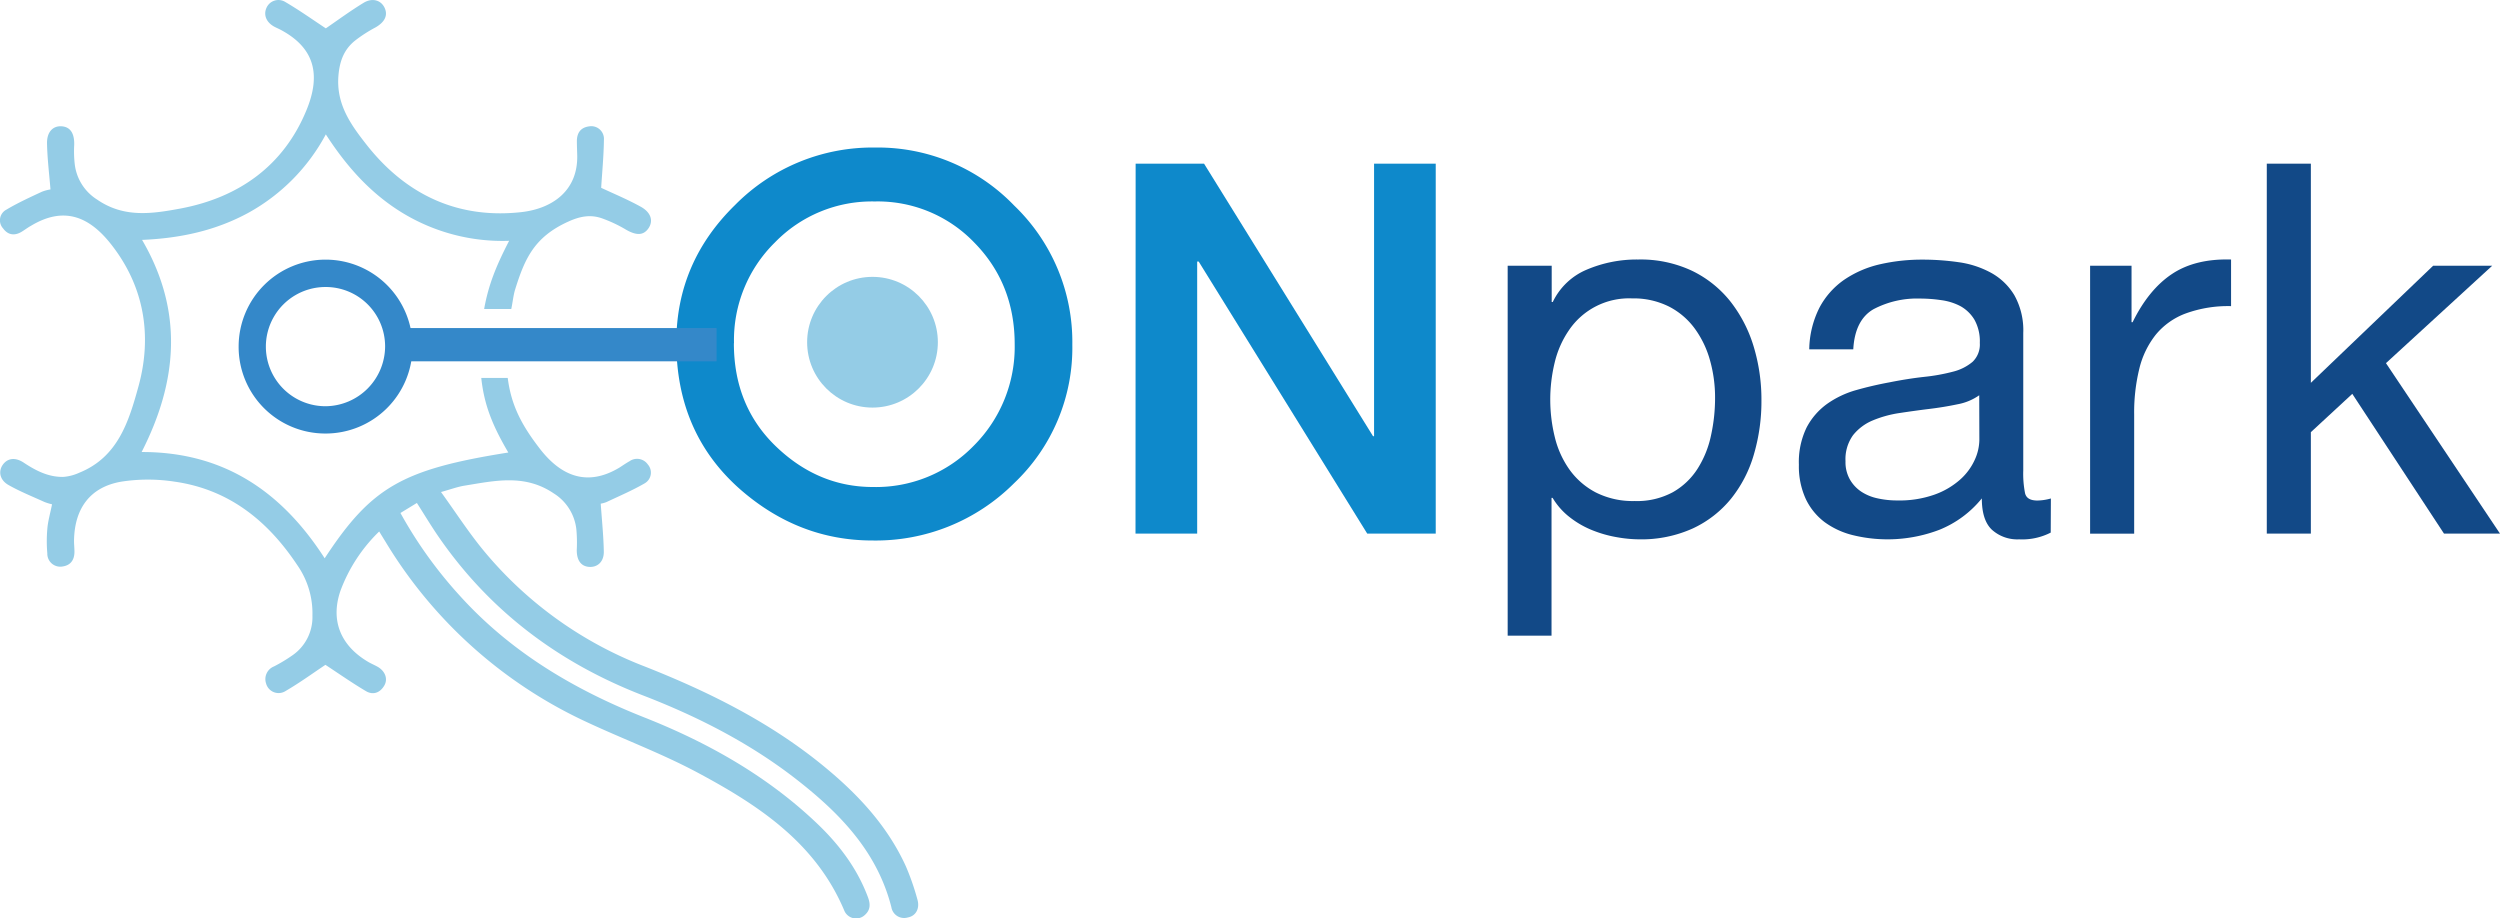
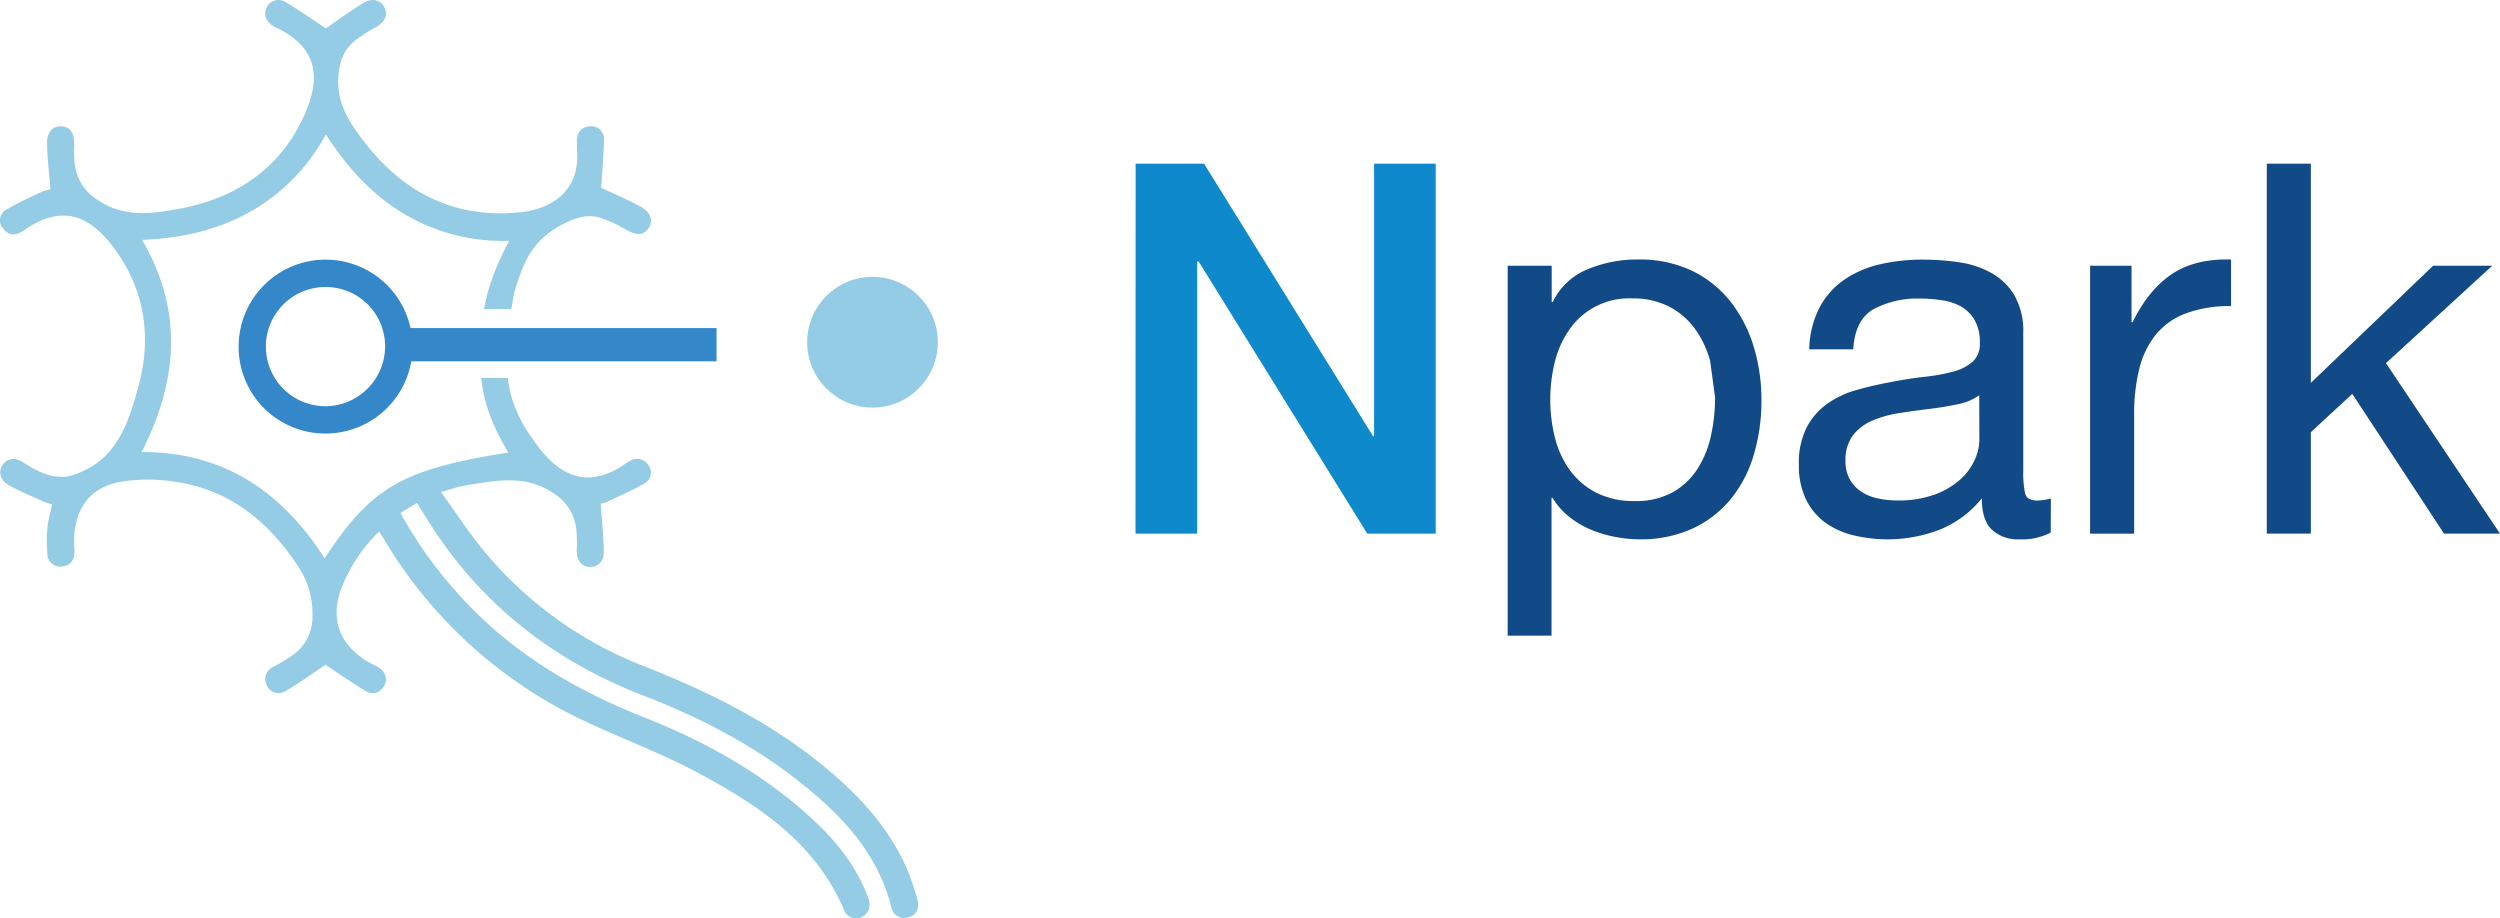
<svg xmlns="http://www.w3.org/2000/svg" width="214.54mm" height="78.82mm" viewBox="0 0 608.14 223.41">
  <g id="Capa_2" data-name="Capa 2">
    <g id="Capa_1-2" data-name="Capa 1">
      <path d="M58.05,84.22a21.15,21.15,0,1,1,21.08,21.23A21.08,21.08,0,0,1,58.05,84.22ZM79.12,69.81a14.5,14.5,0,0,0,.11,29A14.61,14.61,0,0,0,93.68,84.22,14.44,14.44,0,0,0,79.12,69.81Z" fill="#3488c9" />
      <g>
        <g>
-           <path d="M164.52,83.31q0-19.47,14.27-33.43a47,47,0,0,1,34.14-14A46.07,46.07,0,0,1,246.71,50a46,46,0,0,1,14.14,33.84,45.38,45.38,0,0,1-14.2,33.73,47.54,47.54,0,0,1-34.44,13.9q-17.85,0-32.05-12.35Q164.53,105.44,164.52,83.31Zm14,.18q0,15.27,10.26,25.12t23.58,9.85a33.15,33.15,0,0,0,24.47-10,34,34,0,0,0,10-24.71Q246.83,69,237,59a32.54,32.54,0,0,0-24.23-10,32.87,32.87,0,0,0-24.3,10A33.28,33.28,0,0,0,178.55,83.49Z" fill="#0e89cb" />
          <path d="M276.25,39.8h16.64L334,106.1h.25V39.8h15v90H332.59l-41-66.18h-.37V129.8h-15Z" fill="#0e89cb" />
-           <path d="M377.46,64.63v8.83h.26A16,16,0,0,1,386,65.58a31,31,0,0,1,12.48-2.46,29.37,29.37,0,0,1,13.17,2.77,26.83,26.83,0,0,1,9.33,7.5,33.33,33.33,0,0,1,5.61,10.9,44.59,44.59,0,0,1,1.89,13.11,45.85,45.85,0,0,1-1.83,13.11,30.81,30.81,0,0,1-5.55,10.78,26.24,26.24,0,0,1-9.32,7.25,30.34,30.34,0,0,1-13.05,2.65,31.81,31.81,0,0,1-5.36-.51,29.13,29.13,0,0,1-5.86-1.64,22.25,22.25,0,0,1-5.48-3.09,16.92,16.92,0,0,1-4.35-4.85h-.26v33.53H366.75v-90ZM416,87.76A24,24,0,0,0,412.32,80a17.88,17.88,0,0,0-6.3-5.42,19.23,19.23,0,0,0-9-2,17.65,17.65,0,0,0-15.37,7.75,23.41,23.41,0,0,0-3.47,7.88,38.28,38.28,0,0,0,.06,18.22,22.89,22.89,0,0,0,3.6,7.87,18.25,18.25,0,0,0,6.36,5.49,19.93,19.93,0,0,0,9.45,2.08,18.32,18.32,0,0,0,9.27-2.14,17.14,17.14,0,0,0,6-5.68,24.42,24.42,0,0,0,3.28-8.07,42.32,42.32,0,0,0,1-9.32A33.26,33.26,0,0,0,416,87.76Z" fill="#124987" />
+           <path d="M377.46,64.63v8.83h.26A16,16,0,0,1,386,65.58a31,31,0,0,1,12.48-2.46,29.37,29.37,0,0,1,13.17,2.77,26.83,26.83,0,0,1,9.33,7.5,33.33,33.33,0,0,1,5.61,10.9,44.59,44.59,0,0,1,1.89,13.11,45.85,45.85,0,0,1-1.83,13.11,30.81,30.81,0,0,1-5.55,10.78,26.24,26.24,0,0,1-9.32,7.25,30.34,30.34,0,0,1-13.05,2.65,31.81,31.81,0,0,1-5.36-.51,29.13,29.13,0,0,1-5.86-1.64,22.25,22.25,0,0,1-5.48-3.09,16.92,16.92,0,0,1-4.35-4.85h-.26v33.53H366.75v-90ZM416,87.76A24,24,0,0,0,412.32,80a17.88,17.88,0,0,0-6.3-5.42,19.23,19.23,0,0,0-9-2,17.65,17.65,0,0,0-15.37,7.75,23.41,23.41,0,0,0-3.47,7.88,38.28,38.28,0,0,0,.06,18.22,22.89,22.89,0,0,0,3.6,7.87,18.25,18.25,0,0,0,6.36,5.49,19.93,19.93,0,0,0,9.45,2.08,18.32,18.32,0,0,0,9.27-2.14,17.14,17.14,0,0,0,6-5.68,24.42,24.42,0,0,0,3.28-8.07,42.32,42.32,0,0,0,1-9.32Z" fill="#124987" />
          <path d="M498.85,129.55a15.18,15.18,0,0,1-7.69,1.64,9.21,9.21,0,0,1-6.62-2.34c-1.64-1.55-2.45-4.09-2.45-7.62a25.57,25.57,0,0,1-10.28,7.62,35.39,35.39,0,0,1-21.05,1.33,19.54,19.54,0,0,1-6.87-3.15,15.22,15.22,0,0,1-4.6-5.61,18.94,18.94,0,0,1-1.7-8.38,19.15,19.15,0,0,1,1.89-9.08,16.52,16.52,0,0,1,5-5.74,23.13,23.13,0,0,1,7.06-3.34c2.64-.75,5.36-1.38,8.13-1.89q4.41-.88,8.38-1.32a45.79,45.79,0,0,0,7-1.26,11.78,11.78,0,0,0,4.79-2.4,5.83,5.83,0,0,0,1.76-4.6,10.72,10.72,0,0,0-1.32-5.67,9.2,9.2,0,0,0-3.4-3.28A14,14,0,0,0,472.19,73a35.54,35.54,0,0,0-5.1-.38,22.71,22.71,0,0,0-11.35,2.59c-3,1.72-4.66,5-4.92,9.76H440.11a23.24,23.24,0,0,1,2.52-10.21A19.18,19.18,0,0,1,448.68,68a25.58,25.58,0,0,1,8.64-3.72,45.89,45.89,0,0,1,10.39-1.13,61.07,61.07,0,0,1,8.77.63,22.94,22.94,0,0,1,7.87,2.58A15.05,15.05,0,0,1,490,71.8,17.45,17.45,0,0,1,492.17,81v33.46a24.59,24.59,0,0,0,.44,5.53c.3,1.18,1.28,1.76,3,1.76a12.77,12.77,0,0,0,3.28-.5ZM481.46,96.14a13.31,13.31,0,0,1-5.3,2.2q-3.27.69-6.87,1.13c-2.39.29-4.81.63-7.25,1a27.21,27.21,0,0,0-6.55,1.82,12,12,0,0,0-4.73,3.57,10,10,0,0,0-1.83,6.34,8.55,8.55,0,0,0,1.08,4.45,8.81,8.81,0,0,0,2.77,2.95,11.61,11.61,0,0,0,4,1.63,21.79,21.79,0,0,0,4.79.5,25.46,25.46,0,0,0,9.07-1.44,18.93,18.93,0,0,0,6.18-3.64,14.35,14.35,0,0,0,3.53-4.76,12,12,0,0,0,1.14-4.83Z" fill="#124987" />
          <path d="M518.51,64.63V78.37h.26q3.9-7.94,9.57-11.72t14.38-3.53V74.46a30.21,30.21,0,0,0-11,1.77,17.14,17.14,0,0,0-7.31,5.17,21.39,21.39,0,0,0-4,8.25,44.65,44.65,0,0,0-1.26,11.16v29H508.43V64.63Z" fill="#124987" />
          <path d="M562.13,39.8V93.12l29.75-28.49h14.37L580.4,88.33l27.74,41.47H594.52l-22.31-34-10.08,9.32V129.8H551.41v-90Z" fill="#124987" />
        </g>
        <circle cx="212.24" cy="83.24" r="15.9" fill="#94cce6" />
        <line x1="98.03" y1="83.84" x2="174.31" y2="83.84" fill="none" stroke="#3488c9" stroke-miterlimit="10" stroke-width="8.09" />
      </g>
      <path d="M223.16,218.78a60.8,60.8,0,0,0-2.8-8.05c-4.71-10.35-12.39-18.29-21.12-25.28-12.8-10.23-27.32-17.38-42.47-23.36a95.1,95.1,0,0,1-39.24-28.3c-3.58-4.36-6.66-9.14-10.25-14.11,2.35-.65,4-1.27,5.66-1.54,7.38-1.19,14.67-2.92,21.74,1.86a11.82,11.82,0,0,1,5.53,8.83,35.92,35.92,0,0,1,.09,5c0,2.43,1,3.91,3,4.06s3.63-1.21,3.58-3.74c-.07-3.82-.47-7.63-.75-11.64a6.58,6.58,0,0,0,1.41-.39c3.13-1.48,6.33-2.84,9.31-4.57a3,3,0,0,0,.74-4.57,3.18,3.18,0,0,0-4.44-.8c-.83.46-1.6,1-2.41,1.52-7.74,4.69-14.16,2.27-19.44-4.58-4.47-5.79-6.95-10.58-7.79-17.19h-6.44c.7,6.56,2.73,11.59,6.58,18.14-25.83,4.11-33.31,8.41-44.67,25.73-10.37-16.12-24.44-25.89-44.53-25.85,8.81-17.25,10.2-34.31.11-51.6,9.37-.4,18-2.28,26-6.67a47.19,47.19,0,0,0,18.7-19c5,7.75,10.85,14.34,18.59,19.07a46.79,46.79,0,0,0,26,6.82c-3.1,6-5,10.57-6.08,16.59h6.6c.28-1.26.52-3.38.91-4.65,2.36-7.59,4.66-12.86,13-16.63,2.74-1.24,5.25-1.74,8-.83a33.22,33.22,0,0,1,6,2.81c2.48,1.43,4.2,1.45,5.43-.28s.77-3.84-1.81-5.28c-3.22-1.79-6.64-3.2-9.66-4.62.23-3.76.62-7.75.67-11.73a3.08,3.08,0,0,0-3.58-3.22c-2.06.26-3,1.57-3,3.6,0,1.11.05,2.22.08,3.33.25,8.69-6,13.07-13.57,13.93C111.49,53.3,98.9,47.46,89.33,35.4c-3.94-5-7.6-10-7-17.06.31-3.55,1.36-6.29,4-8.44a33.94,33.94,0,0,1,5-3.23c2.24-1.28,3.09-2.92,2.23-4.77S90.6-.62,88.46.67c-3.28,2-6.37,4.28-9.2,6.22C76.12,4.82,72.86,2.5,69.41.48a3.17,3.17,0,0,0-4.6,1.45c-.76,1.74,0,3.49,1.87,4.53.56.3,1.15.54,1.7.84,8.31,4.47,9.68,11.06,6.13,19.59C69,40.23,58.21,48,44,50.7c-6.88,1.28-13.8,2.38-20.36-2.15A11.78,11.78,0,0,1,18.19,40a27.73,27.73,0,0,1-.14-4.74c.08-2.79-.91-4.37-3-4.54S11.38,32,11.44,34.9c.07,3.67.53,7.33.84,11.17a10.36,10.36,0,0,0-2.1.57C7.26,48,4.31,49.35,1.54,51a2.92,2.92,0,0,0-.79,4.55c1.2,1.65,2.84,1.87,4.6.77.74-.46,1.45-1,2.2-1.41,7.83-4.7,14-2.45,19.46,4.49C35,69.53,37.12,81.51,33.68,94c-2.35,8.54-5,17.21-14.43,21a11.45,11.45,0,0,1-3.8,1c-3.63.09-6.72-1.51-9.67-3.46-2-1.34-3.88-1.14-5.05.44s-.86,3.75,1.35,5c2.8,1.59,5.81,2.79,8.75,4.13a13.36,13.36,0,0,0,1.83.56c-.43,2.17-1,4.09-1.15,6a34.54,34.54,0,0,0,0,5.93,3.15,3.15,0,0,0,3.6,3.21c2.06-.26,3-1.6,3-3.61,0-.95-.12-1.9-.1-2.85.16-7.74,3.95-12.89,11.48-14.19a42.55,42.55,0,0,1,13,0c13.17,1.88,22.64,9.48,29.84,20.32A20.45,20.45,0,0,1,76,149.75a11.27,11.27,0,0,1-4.9,9.68,37.9,37.9,0,0,1-4.46,2.68,3.32,3.32,0,0,0-1.92,4.12,3.15,3.15,0,0,0,4.79,1.83c3.44-2,6.67-4.36,9.65-6.34,3.18,2.08,6.46,4.39,9.9,6.42,1.73,1,3.43.36,4.44-1.42.92-1.63.16-3.53-1.71-4.57-.69-.38-1.42-.69-2.11-1.08-6.79-3.94-9.38-10.11-6.85-17.4a38.88,38.88,0,0,1,9.41-14.39l1.55,2.52a112.13,112.13,0,0,0,48.76,43.76c8.88,4.16,18.12,7.6,26.76,12.17,15,8,29.12,17.17,36.11,33.87a3.11,3.11,0,0,0,5,.93c1.38-1.25,1.31-2.72.69-4.35-2.73-7.29-7.38-13.25-13-18.48-12-11.24-26.17-19.17-41.33-25.17-17.27-6.83-32.78-16.06-45.27-30a105.36,105.36,0,0,1-14.1-19.75l4-2.44c1.85,2.89,3.51,5.67,5.35,8.33,12.5,18.08,29.27,30.61,49.71,38.51,13.1,5.06,25.59,11.41,36.75,20,10.74,8.3,20.1,17.71,23.61,31.48a3.14,3.14,0,0,0,4,2.51C222.78,222.82,223.81,221,223.16,218.78Z" fill="#94cce6" />
    </g>
  </g>
</svg>